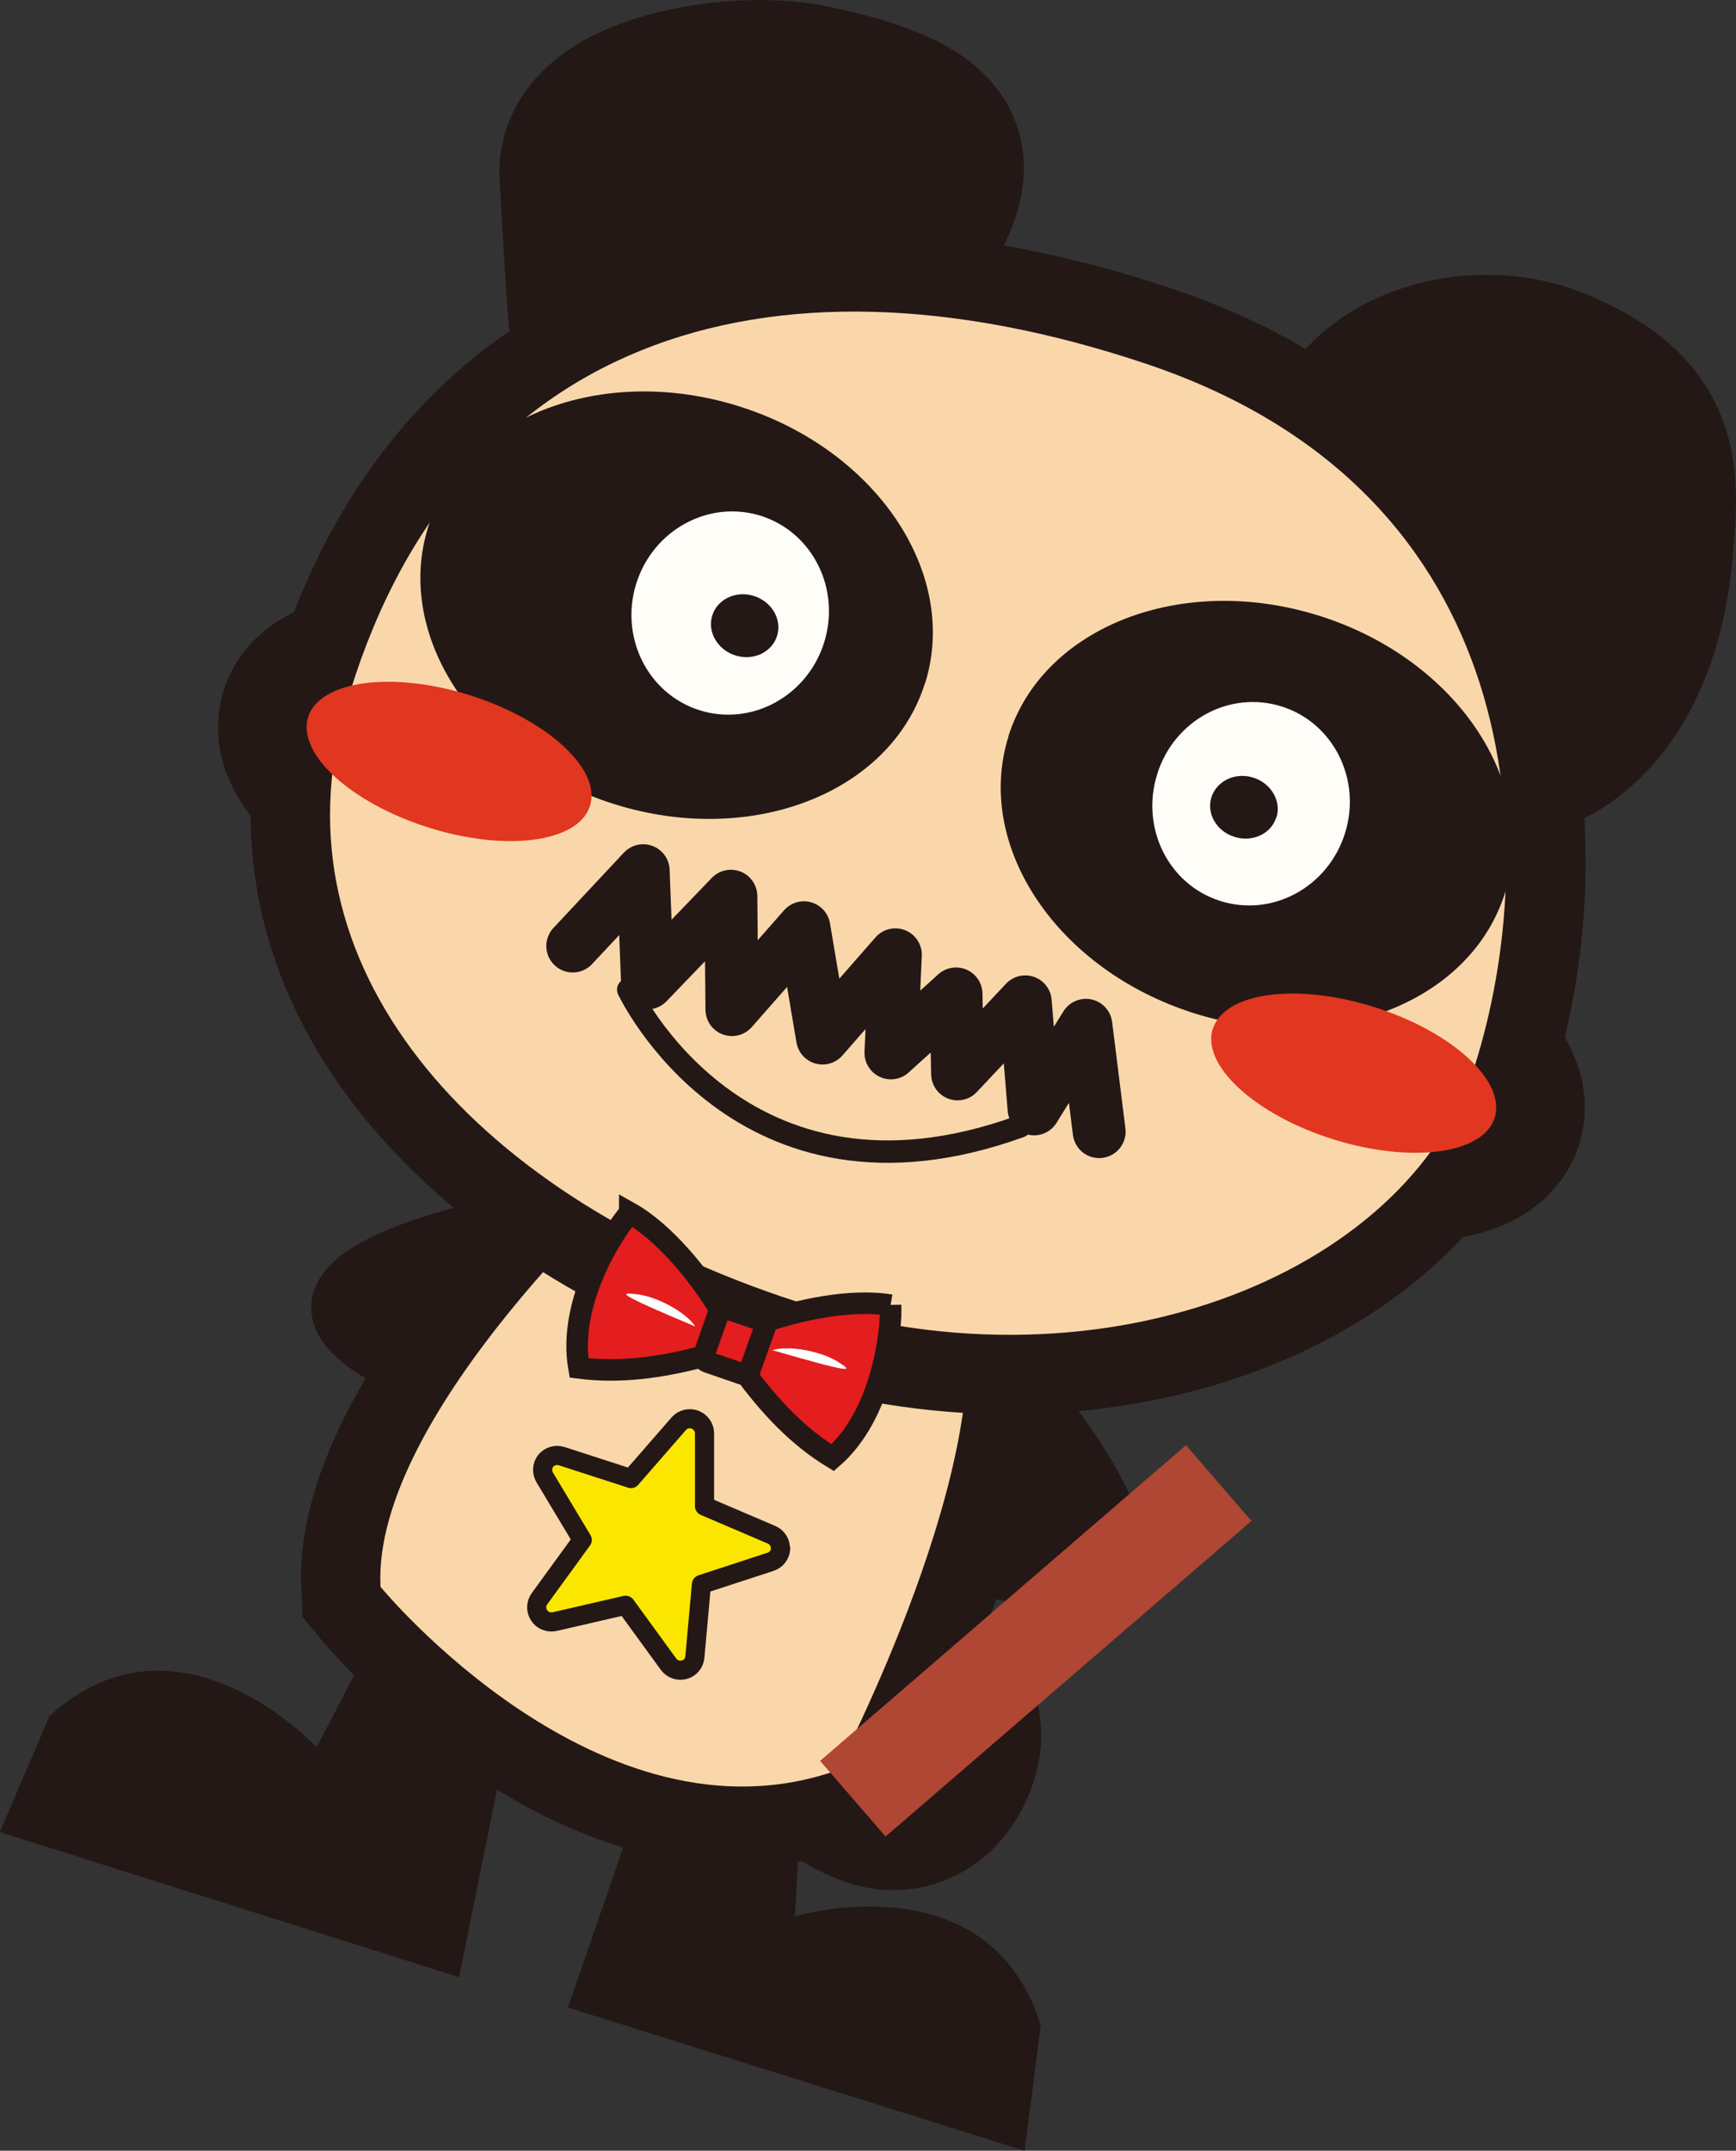
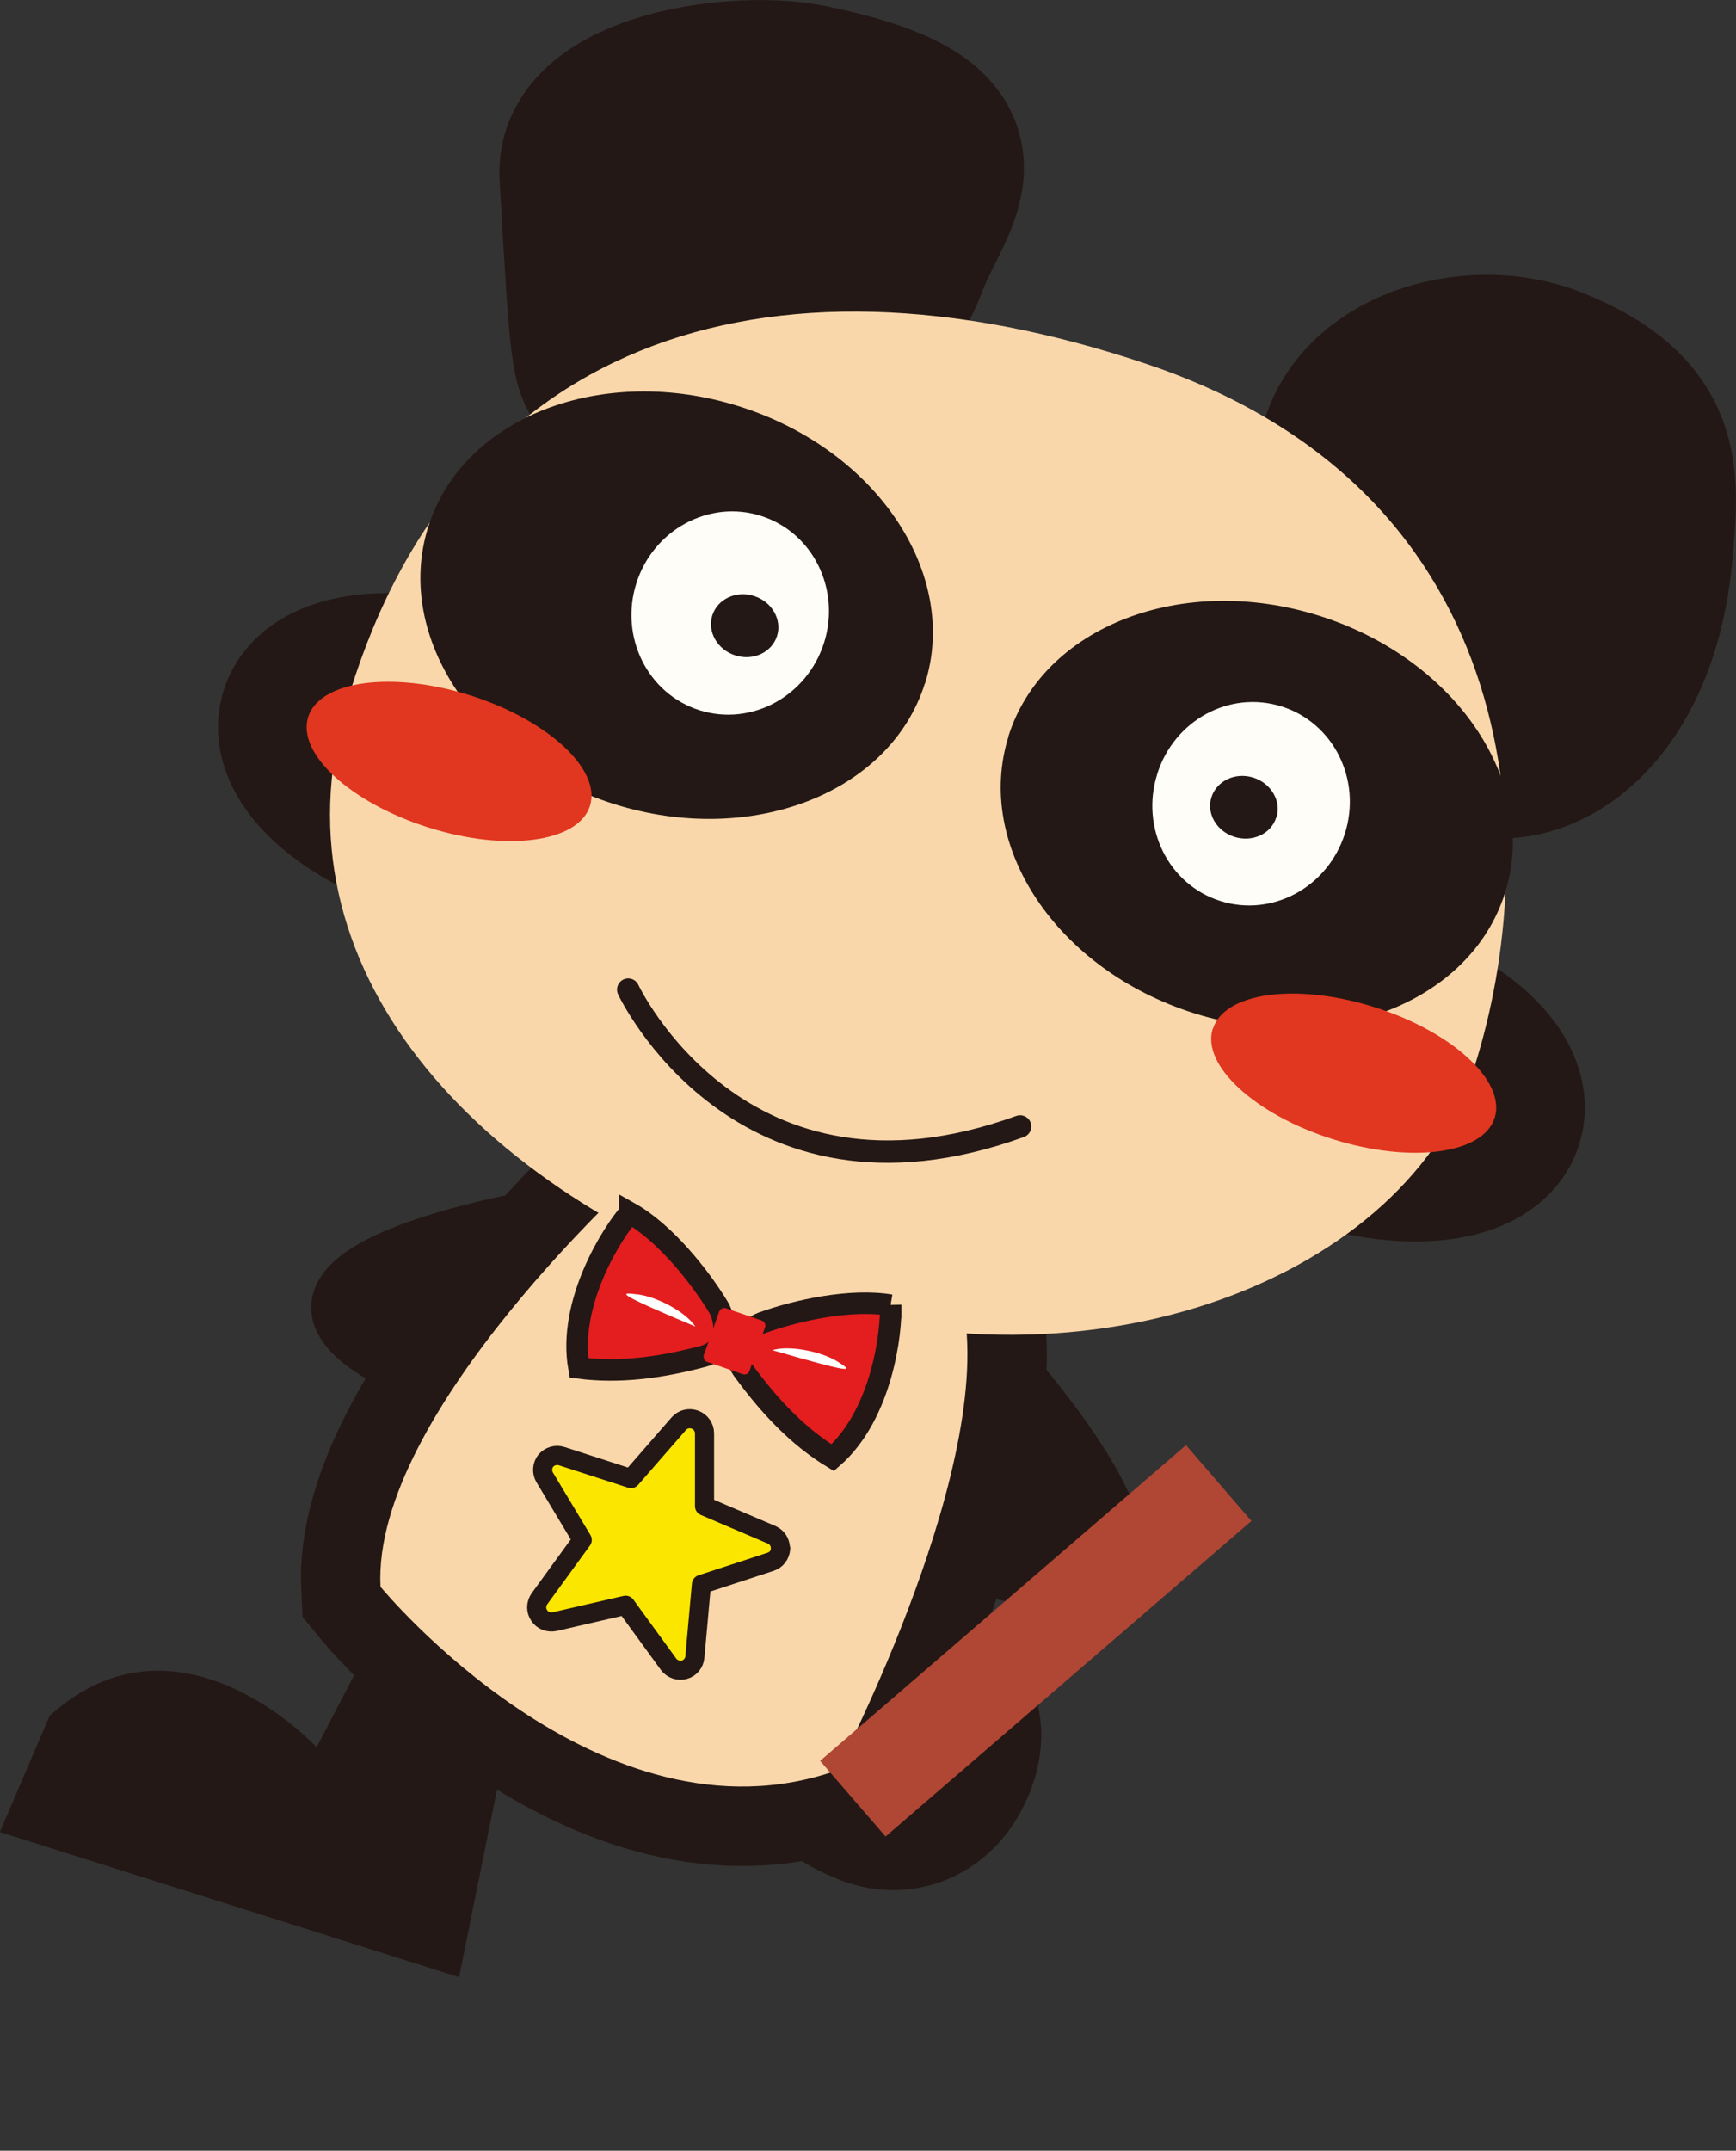
<svg xmlns="http://www.w3.org/2000/svg" id="_レイヤー_2" viewBox="0 0 100.78 124.79">
  <rect x="0" y="0" width="100.78" height="124.79" fill="#333333" stroke="none" />
  <defs>
    <style>.cls-1{stroke-width:3.07px;}.cls-1,.cls-2,.cls-3,.cls-4,.cls-5,.cls-6,.cls-7,.cls-8{fill:none;stroke:#231815;}.cls-1,.cls-2,.cls-5,.cls-7,.cls-8{stroke-linecap:round;stroke-linejoin:round;}.cls-9{fill:#fad7ab;}.cls-10{fill:#fffdf7;}.cls-11{fill:#fff;}.cls-12{fill:#fbe600;}.cls-13{fill:#b04634;}.cls-14{fill:#e1361f;}.cls-15{fill:#e41d1f;}.cls-16{fill:#231815;}.cls-2,.cls-3{stroke-width:10.29px;}.cls-4{stroke-width:1.25px;}.cls-5{stroke-width:1.3px;}.cls-6,.cls-7{stroke-width:9.22px;}.cls-8{stroke-width:1.11px;}</style>
  </defs>
  <g id="_パンダ">
    <g>
      <path class="cls-16" d="M34.25,46.76c.67-2.11-2.45-4.99-6.97-6.42-4.52-1.42-8.72-.85-9.39,1.26-.67,2.12,2.46,4.98,6.97,6.41s8.72,.87,9.39-1.25" />
      <path class="cls-3" d="M34.25,46.76c.67-2.11-2.45-4.99-6.97-6.42-4.52-1.42-8.72-.85-9.39,1.26-.67,2.12,2.46,4.98,6.97,6.41s8.72,.87,9.39-1.25Z" />
      <path class="cls-16" d="M70.4,59.7c-.66,2.11,2.46,4.98,6.98,6.4s8.72,.87,9.39-1.24c.67-2.12-2.45-4.99-6.97-6.42s-8.72-.87-9.39,1.26" />
      <path class="cls-3" d="M70.4,59.7c-.66,2.11,2.46,4.98,6.98,6.4s8.72,.87,9.39-1.24c.67-2.12-2.45-4.99-6.97-6.42s-8.72-.87-9.39,1.26Z" />
      <path class="cls-16" d="M55.88,76.27l-4.8,12.6c27.76,11.17,4.8-12.6,4.8-12.6" />
      <path class="cls-1" d="M55.88,76.27l-4.8,12.6c27.76,11.17,4.8-12.6,4.8-12.6Z" />
      <path class="cls-16" d="M30.57,82l3.78-11.98s-30.5,4.12-3.78,11.98" />
      <path class="cls-1" d="M30.57,82l3.78-11.98s-30.5,4.12-3.78,11.98Z" />
-       <path class="cls-16" d="M39.72,96.95l-6.75,19.53,26.51,8.31,.94-7.27c-2.99-9.7-14.27-6.33-14.27-6.33l.68-12.59-7.11-1.65Z" />
      <path class="cls-16" d="M31.17,92.39l-6.96-2.19-5.83,11.18s-7.99-8.64-15.5-1.82l-2.89,6.74,26.66,8.42,4.52-22.33Z" />
      <path class="cls-2" d="M55.01,102.09c.67-1.76,.31-3.26-2.31-4.31-1.79-.71-4.33-.06-4.9,1.74s-.3,3.55,2.84,4.77c1.8,.69,3.59-.17,4.36-2.21Z" />
      <path class="cls-16" d="M55.01,102.09c.67-1.76,.31-3.26-2.31-4.31-1.79-.71-4.33-.06-4.9,1.74s-.3,3.55,2.84,4.77c1.8,.69,3.59-.17,4.36-2.21" />
      <path class="cls-6" d="M48.58,102.72s9.64-18.39,7.18-27.58c0,0-2.69-8.5-18.36-7.33,0,0-15.83,14.14-15.31,24.26,0,0,12.73,15.5,26.5,10.65Z" />
      <path class="cls-9" d="M48.58,102.72s9.64-18.39,7.18-27.58c0,0-2.69-8.5-18.36-7.33,0,0-15.83,14.14-15.31,24.26,0,0,12.73,15.5,26.5,10.65" />
-       <path class="cls-3" d="M95.45,32c.39-4.46,.72-7.73-5.47-10.23-4.25-1.71-10.31-.14-11.66,4.13s2.36,4.4,3.62,12.32c1.35,8.52,12.35,6.95,13.51-6.23Z" />
+       <path class="cls-3" d="M95.45,32c.39-4.46,.72-7.73-5.47-10.23-4.25-1.71-10.31-.14-11.66,4.13s2.36,4.4,3.62,12.32c1.35,8.52,12.35,6.95,13.51-6.23" />
      <path class="cls-3" d="M42.36,20.1c4.06,1.57,8.08-.34,9.84-4.98,1.61-4.26,5.69-7.44-5.21-9.71-4.27-.9-13.09,.49-12.85,4.74,1.15,20.22,.39,6.92,8.21,9.95Z" />
      <path class="cls-16" d="M95.45,32c.39-4.46,.72-7.73-5.47-10.23-4.25-1.71-10.31-.14-11.66,4.13s2.36,4.4,3.62,12.32c1.35,8.52,12.35,6.95,13.51-6.23" />
      <path class="cls-16" d="M42.36,20.1c4.06,1.57,8.08-.34,9.84-4.98,1.61-4.26,5.69-7.44-5.21-9.71-4.27-.9-13.09,.49-12.85,4.74,1.15,20.22,.39,6.92,8.21,9.95" />
-       <path class="cls-7" d="M85.63,61.79c3.84-12.18,3.29-33.16-19.06-40.67-22.37-7.51-40.5-1.21-46.53,19.99-4.22,14.86,7.14,27.92,25.3,34.11,18.17,6.19,36.44-1.22,40.29-13.42Z" />
      <path class="cls-9" d="M85.63,61.79c3.84-12.18,3.29-33.16-19.06-40.67-22.37-7.51-40.5-1.21-46.53,19.99-4.22,14.86,7.14,27.92,25.3,34.11,18.17,6.19,36.44-1.22,40.29-13.42" />
      <path class="cls-16" d="M53.7,39.66c2.01-6.37-2.82-13.57-10.78-16.08s-16.05,.61-18.06,6.99c-2.01,6.37,2.82,13.57,10.78,16.08,7.96,2.51,16.04-.62,18.05-6.99" />
      <path class="cls-16" d="M58.55,42.72c-2.01,6.37,2.82,13.56,10.77,16.07,7.97,2.51,16.04-.61,18.05-6.98s-2.81-13.57-10.78-16.08c-7.96-2.51-16.04,.62-18.05,6.99" />
      <path class="cls-10" d="M47.84,37.29c.98-3.11-.66-6.41-3.67-7.36s-6.25,.81-7.23,3.92c-.98,3.11,.66,6.41,3.67,7.36s6.25-.81,7.23-3.92" />
      <path class="cls-10" d="M67.18,44.92c-.98,3.11,.65,6.41,3.67,7.36s6.25-.81,7.23-3.93c.98-3.11-.66-6.41-3.68-7.36s-6.24,.8-7.22,3.92" />
      <path class="cls-16" d="M45.11,36.9c.3-.95-.3-1.99-1.34-2.32s-2.12,.18-2.42,1.13,.3,1.99,1.34,2.32,2.12-.18,2.42-1.13" />
      <path class="cls-16" d="M74.1,47.44c.3-.95-.3-1.99-1.34-2.32s-2.12,.18-2.43,1.13,.3,1.99,1.34,2.31,2.12-.17,2.42-1.13" />
      <path class="cls-5" d="M36.47,57.42s6.47,13.83,22.75,7.94" />
      <path class="cls-14" d="M34.25,46.76c.67-2.11-2.45-4.99-6.97-6.42-4.52-1.42-8.72-.85-9.39,1.26-.67,2.12,2.46,4.98,6.97,6.41s8.72,.87,9.39-1.25" />
      <path class="cls-14" d="M70.4,59.7c-.66,2.11,2.46,4.98,6.98,6.4s8.72,.87,9.39-1.24c.67-2.12-2.45-4.99-6.97-6.42s-8.72-.87-9.39,1.26" />
-       <polyline class="cls-1" points="63.81 65.66 63.04 59.49 60.03 64.34 59.52 58.13 55.59 62.31 55.5 57.67 51.72 61.09 51.98 55.4 47.75 60.23 46.67 53.83 42.49 58.58 42.43 52 37.59 57.03 37.34 50.52 33.25 54.89" />
      <path class="cls-15" d="M36.56,70.37c-.99,1.12-3.62,5.21-2.95,9,2.31,.3,4.68,0,7.21-.67,1.52-.4,1.35-2.11,.88-2.87-1.13-1.85-3.13-4.33-5.14-5.46" />
      <path class="cls-4" d="M36.56,70.37c-.99,1.12-3.62,5.21-2.95,9,2.31,.3,4.68,0,7.21-.67,1.52-.4,1.35-2.11,.88-2.87-1.13-1.85-3.13-4.33-5.14-5.46Z" />
      <path class="cls-15" d="M51.7,75.73c.07,1.49-.47,6.33-3.36,8.85-1.99-1.21-3.64-2.94-5.19-5.06-.93-1.27,.29-2.48,1.12-2.78,2.03-.73,5.16-1.4,7.43-1.01" />
      <path class="cls-4" d="M51.7,75.73c.07,1.49-.47,6.33-3.36,8.85-1.99-1.21-3.64-2.94-5.19-5.06-.93-1.27,.29-2.48,1.12-2.78,2.03-.73,5.16-1.4,7.43-1.01Z" />
      <path class="cls-15" d="M43.51,79.54c-.05,.16-.24,.25-.4,.19l-2.06-.71c-.16-.06-.24-.24-.19-.4l.89-2.52c.06-.16,.24-.25,.4-.19l2.07,.71c.16,.05,.25,.23,.19,.4l-.9,2.52Z" />
-       <path class="cls-4" d="M43.51,79.54c-.05,.16-.24,.25-.4,.19l-2.06-.71c-.16-.06-.24-.24-.19-.4l.89-2.52c.06-.16,.24-.25,.4-.19l2.07,.71c.16,.05,.25,.23,.19,.4l-.9,2.52Z" />
      <path class="cls-11" d="M40.37,76.97c-.57-.86-2.25-1.74-3.37-1.87-1.11-.14-1.22-.06,3.37,1.87" />
      <path class="cls-11" d="M44.84,78.34c.97-.3,2.83,.07,3.78,.66,.96,.6,.99,.72-3.78-.66" />
      <path class="cls-12" d="M45.3,89.86c.02-.36-.19-.67-.51-.81l-3.89-1.66v-4.23c0-.35-.23-.67-.56-.79-.33-.12-.7-.03-.93,.23l-2.78,3.19-4.02-1.3c-.34-.11-.7,0-.93,.27-.21,.27-.24,.66-.06,.96l2.18,3.63-2.48,3.41c-.21,.29-.22,.68-.02,.97,.19,.3,.55,.43,.9,.36l4.12-.95,2.49,3.42c.21,.29,.58,.41,.92,.32,.34-.09,.58-.39,.61-.74l.38-4.21,4.01-1.31c.34-.11,.57-.41,.59-.77" />
      <path class="cls-8" d="M45.3,89.86c.02-.36-.19-.67-.51-.81l-3.89-1.66v-4.23c0-.35-.23-.67-.56-.79-.33-.12-.7-.03-.93,.23l-2.78,3.19-4.02-1.3c-.34-.11-.7,0-.93,.27-.21,.27-.24,.66-.06,.96l2.18,3.63-2.48,3.41c-.21,.29-.22,.68-.02,.97,.19,.3,.55,.43,.9,.36l4.12-.95,2.49,3.42c.21,.29,.58,.41,.92,.32,.34-.09,.58-.39,.61-.74l.38-4.21,4.01-1.31c.34-.11,.57-.41,.59-.77Z" />
      <polygon class="cls-13" points="68.85 83.85 72.65 88.25 51.41 106.56 47.61 102.17 68.85 83.85" />
    </g>
  </g>
</svg>